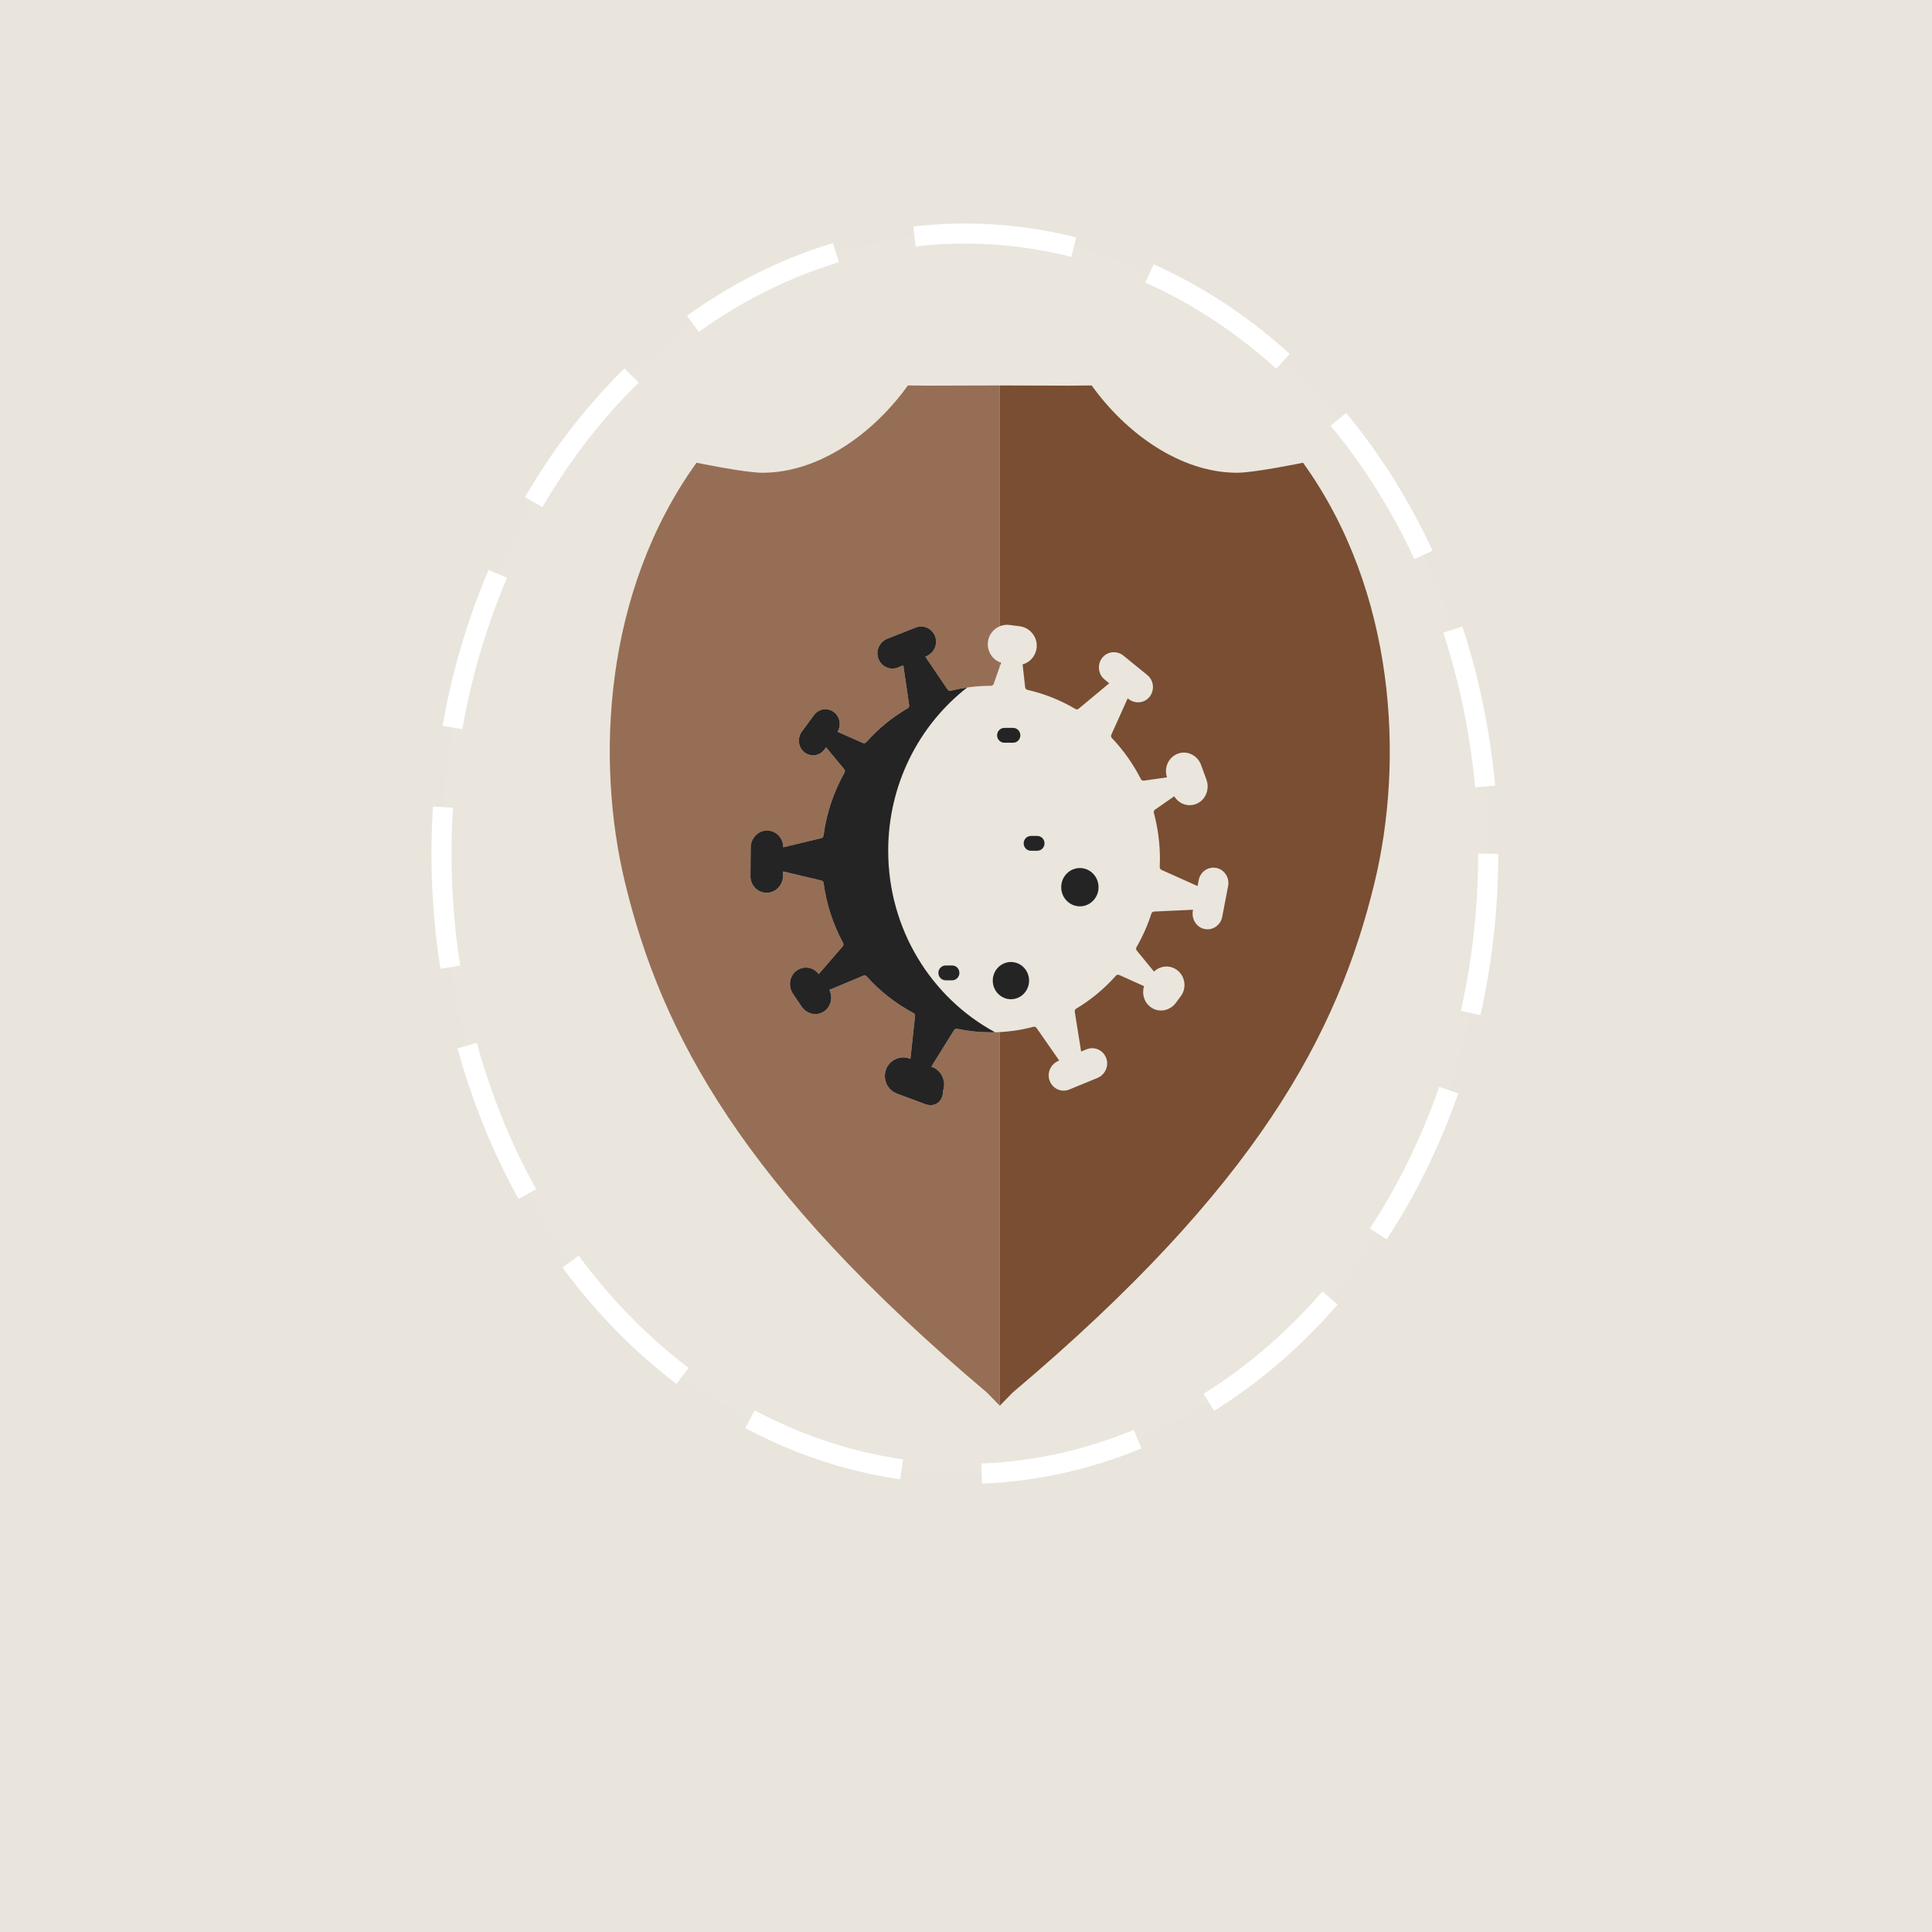
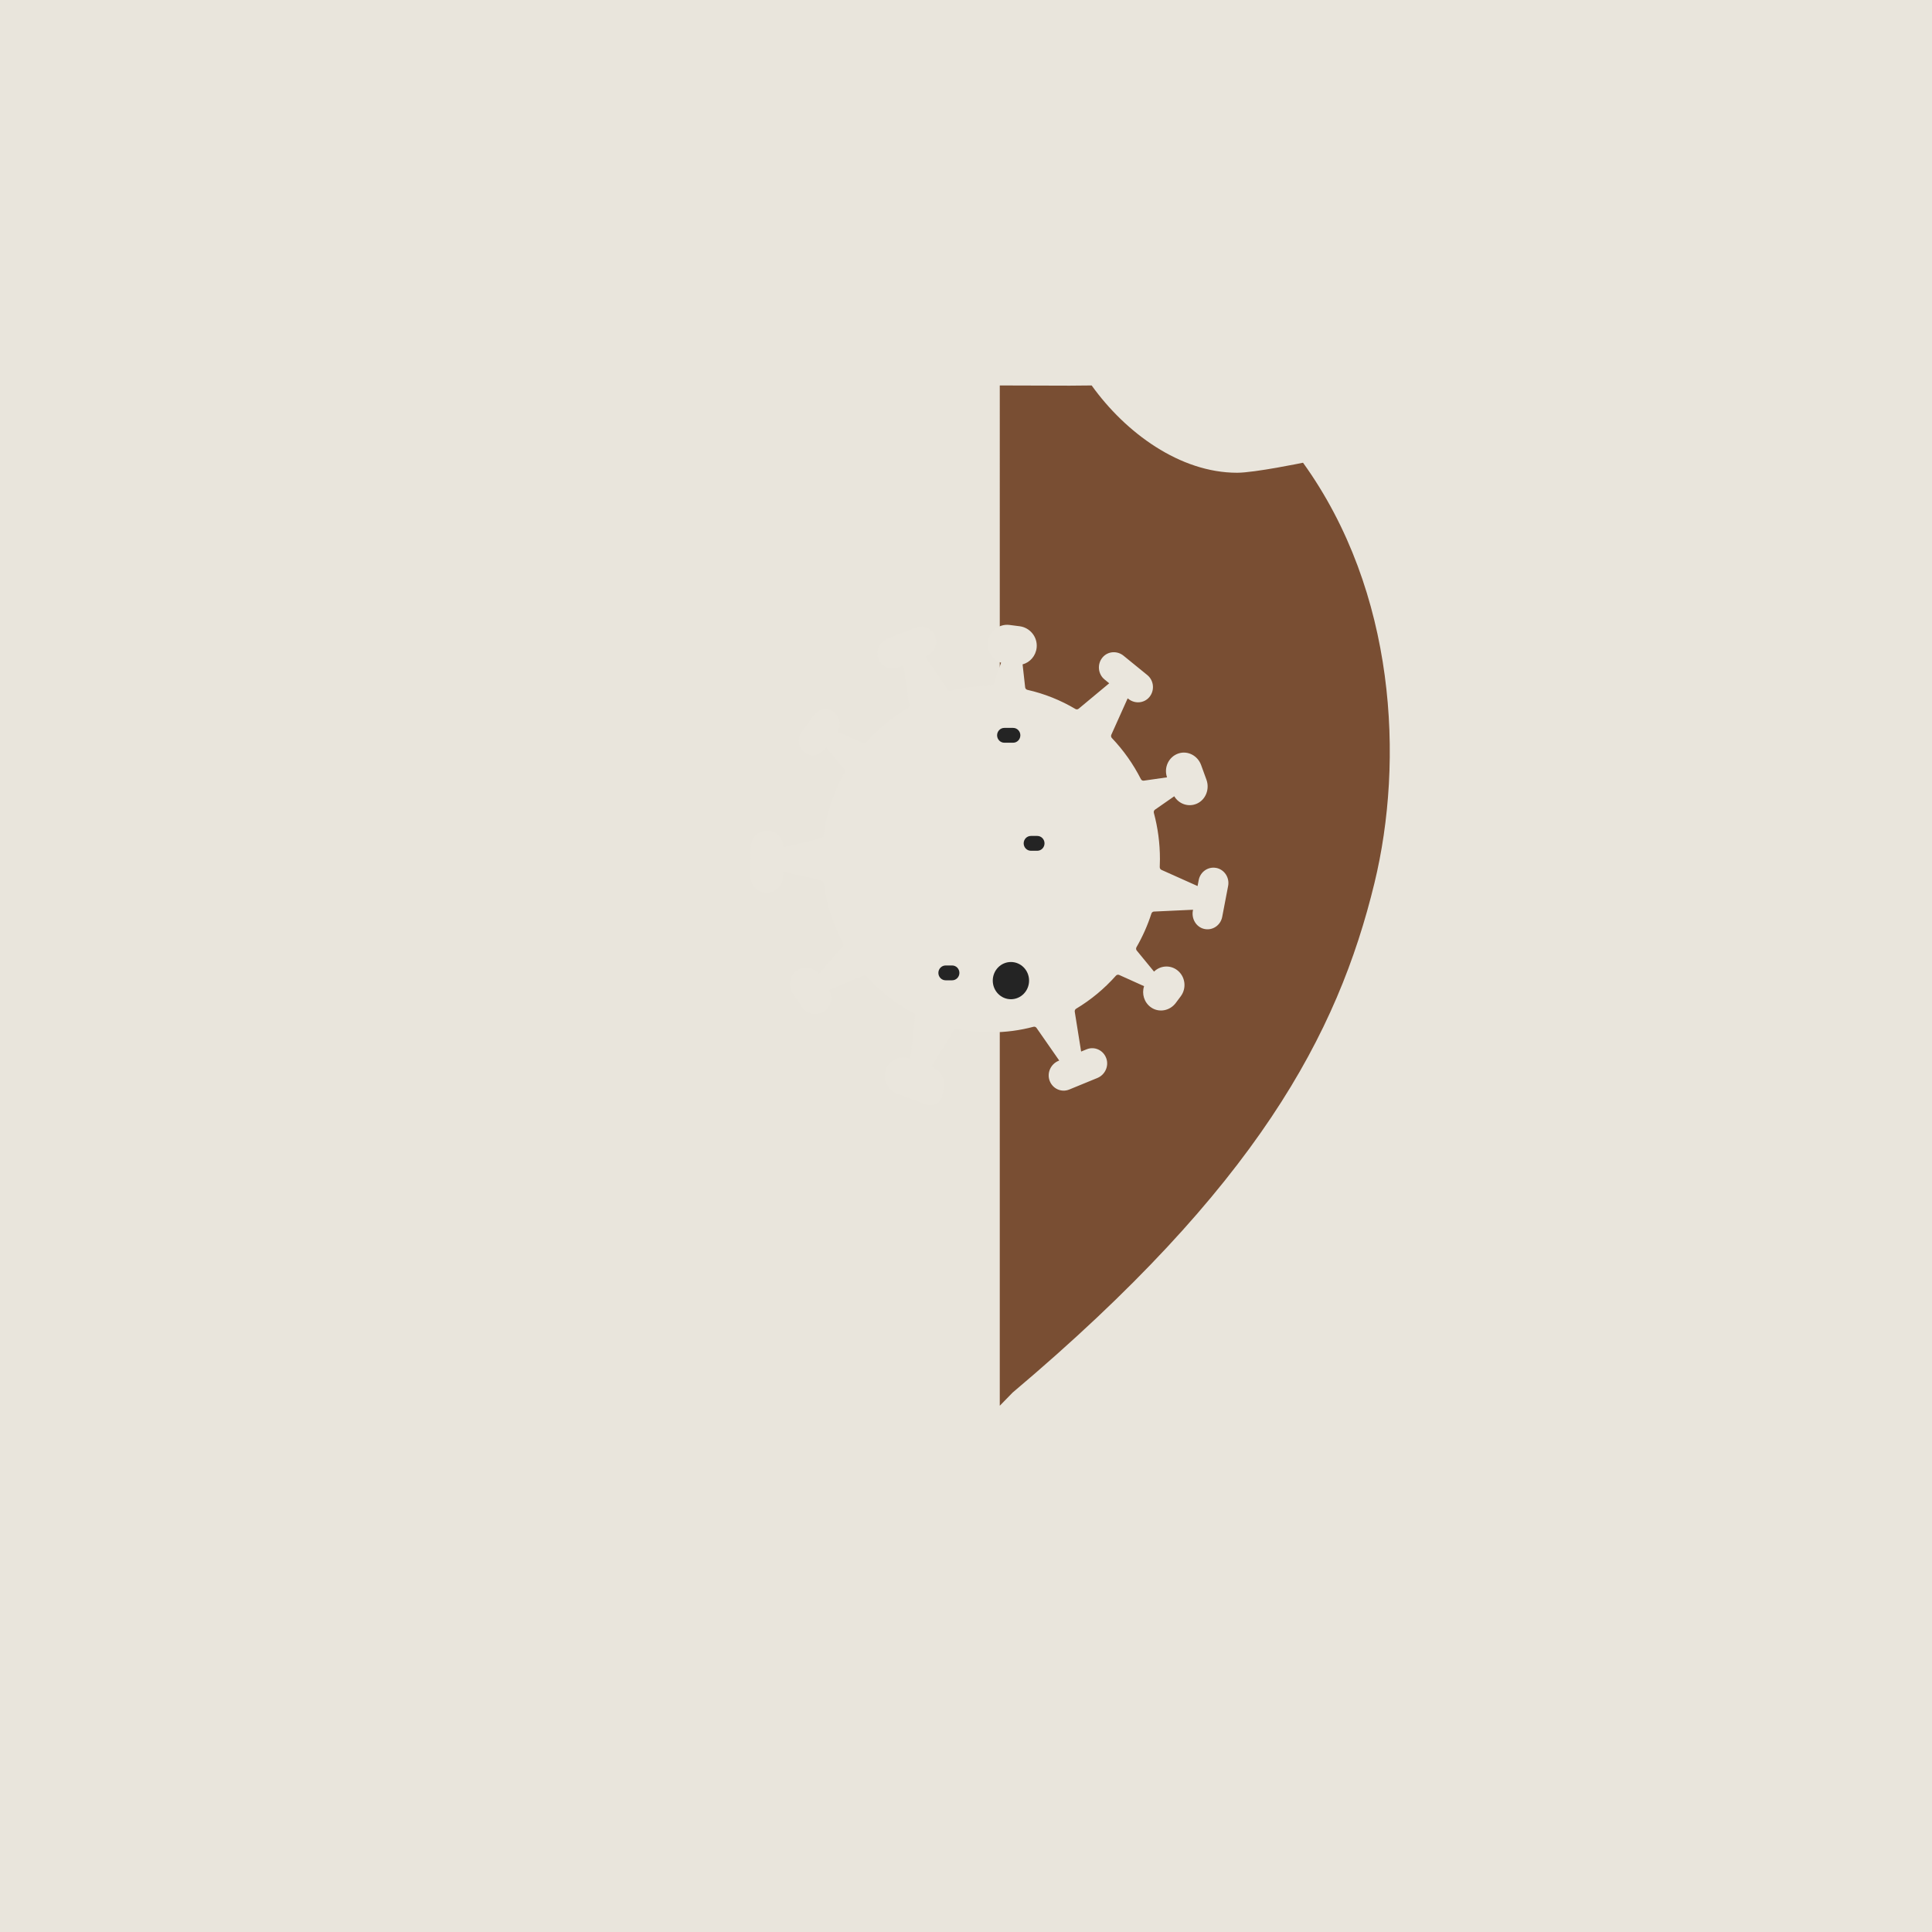
<svg xmlns="http://www.w3.org/2000/svg" xmlns:ns1="http://www.inkscape.org/namespaces/inkscape" xmlns:ns2="http://sodipodi.sourceforge.net/DTD/sodipodi-0.dtd" width="400" height="400" viewBox="0 0 105.833 105.833" version="1.1" id="svg1123" ns1:version="0.92.4 (5da689c313, 2019-01-14)" ns2:docname="av.svg">
  <defs id="defs1117" />
  <ns2:namedview id="base" pagecolor="#ffffff" bordercolor="#666666" borderopacity="1.0" ns1:pageopacity="0.0" ns1:pageshadow="2" ns1:zoom="0.70710678" ns1:cx="-68.254124" ns1:cy="-51.192608" ns1:document-units="px" ns1:current-layer="layer1" showgrid="true" units="px" showguides="true" ns1:guide-bbox="true" ns1:window-width="2560" ns1:window-height="1377" ns1:window-x="1912" ns1:window-y="-8" ns1:window-maximized="1">
    <ns2:guide position="-13.758,0" orientation="0,1" id="guide1690" ns1:locked="false" ns1:label="" ns1:color="rgb(0,0,255)" />
    <ns2:guide position="-14.552,105.833" orientation="0,1" id="guide1809" ns1:locked="false" ns1:label="" ns1:color="rgb(0,0,255)" />
    <ns2:guide position="0,0" orientation="1,0" id="guide1811" ns1:locked="false" ns1:label="" ns1:color="rgb(0,0,255)" />
    <ns2:guide position="105.833,0" orientation="1,0" id="guide1813" ns1:locked="false" ns1:label="" ns1:color="rgb(0,0,255)" />
    <ns2:guide position="52.917,0" orientation="1,0" id="guide1815" ns1:locked="false" ns1:label="" ns1:color="rgb(0,0,255)" />
    <ns2:guide position="0,52.917" orientation="0,1" id="guide1817" ns1:locked="false" ns1:label="" ns1:color="rgb(0,0,255)" />
    <ns1:grid type="xygrid" id="grid1869" />
  </ns2:namedview>
  <g ns1:label="Layer 1" ns1:groupmode="layer" id="layer1" transform="translate(0,-191.167)">
    <rect style="fill:#e9e5dc;fill-opacity:1;stroke:none;stroke-width:1;stroke-linecap:butt;stroke-linejoin:miter;stroke-miterlimit:4;stroke-dasharray:none;stroke-opacity:1" id="rect1867" width="105.833" height="105.833" x="7.7209465e-09" y="191.167" />
-     <ellipse style="fill:#eae6dd;fill-opacity:1;stroke:#ffffff;stroke-width:1.099;stroke-linecap:butt;stroke-linejoin:miter;stroke-miterlimit:4;stroke-dasharray:8.793, 4.397;stroke-dashoffset:0;stroke-opacity:1" id="path1015-9" cx="52.854" cy="237.933" rx="28.669" ry="33.971" ns1:export-xdpi="96" ns1:export-ydpi="96" />
    <g transform="matrix(0.079,0,0,0.081,463.592,-55.361)" id="g5014" ns1:export-xdpi="96" ns1:export-ydpi="96">
-       <path ns1:export-ydpi="96" ns1:export-xdpi="96" ns1:connector-curvature="0" style="fill:#966e55;fill-opacity:1;stroke-width:1.274" d="m -5175.001,3304.237 -48.4,0.134 v 0 c -6.087,0 -8.947,-0.134 -15.319,-0.134 -23.477,31.993 -61.239,59.031 -100.86,59.031 -12.083,0 -45.698,-6.78 -45.698,-6.78 -64.461,87.333 -70.105,201.506 -49.522,284.265 25.426,102.235 81.676,205.36 250.879,344.563 l 8.921,8.921 z" id="path989-9" ns2:nodetypes="ccscscsccc" />
      <path ns1:export-ydpi="96" ns1:export-xdpi="96" ns2:nodetypes="ccscscsccc" id="path4882" d="m -5175.002,3304.237 48.4,0.134 v 0 c 6.087,0 8.947,-0.134 15.319,-0.134 23.477,31.993 61.239,59.031 100.86,59.031 12.083,0 45.698,-6.78 45.698,-6.78 64.461,87.333 70.105,201.506 49.522,284.265 -25.426,102.235 -81.676,205.36 -250.879,344.563 l -8.921,8.921 z" style="fill:#794e33;fill-opacity:1;stroke-width:1.274" ns1:connector-curvature="0" />
    </g>
    <g id="g5023" transform="matrix(0.079,0,0,0.081,462.997,-52.331)" ns1:export-xdpi="96" ns1:export-ydpi="96">
      <path ns1:export-ydpi="96" ns1:export-xdpi="96" style="fill:#eae6dd;fill-opacity:1;stroke-width:0.668" ns1:connector-curvature="0" d="m -5017.332,3593.108 c 5.633,1.109 9.302,6.569 8.199,12.195 l -4.11,20.93 c -1.136,5.794 -6.883,9.509 -12.683,8.086 -5.433,-1.33 -8.727,-6.883 -7.651,-12.369 l 0.114,-0.561 -27.091,1.236 c -0.815,0.033 -1.524,0.575 -1.778,1.357 -2.646,7.992 -6.128,15.61 -10.344,22.734 -0.428,0.722 -0.361,1.637 0.18,2.279 l 11.982,14.234 c 2.379,-2.265 5.486,-3.442 8.627,-3.442 2.646,0 5.319,0.835 7.585,2.573 5.486,4.197 6.529,12.049 2.332,17.541 l -3.475,4.537 c -4.076,5.332 -11.674,6.763 -17.207,2.947 -4.764,-3.281 -6.489,-9.182 -4.764,-14.307 l -17.261,-7.585 c -0.782,-0.341 -1.684,-0.14 -2.252,0.488 -7.992,8.774 -17.294,16.325 -27.599,22.353 -0.708,0.414 -1.089,1.216 -0.956,2.025 l 4.417,26.944 3.822,-1.53 c 5.486,-2.192 11.728,0.615 13.686,6.261 1.831,5.286 -1.042,11.066 -6.235,13.138 l -19.533,7.819 c -5.48,2.192 -11.721,-0.615 -13.679,-6.261 -1.831,-5.286 1.042,-11.066 6.235,-13.145 l 0.528,-0.207 -15.757,-22.079 c -0.474,-0.668 -1.31,-0.962 -2.105,-0.755 -9.416,2.439 -19.292,3.749 -29.477,3.749 -8.059,0 -15.918,-0.822 -23.516,-2.372 -0.802,-0.16 -1.624,0.18 -2.065,0.869 l -15.764,24.732 0.555,0.201 c 5.132,1.871 8.313,6.716 8.313,11.875 0,1.444 -0.247,2.907 -0.768,4.337 0,7.397 -5.687,11.38 -12.636,8.841 l -19.372,-7.063 c -6.482,-2.359 -9.863,-9.476 -7.625,-15.978 2.299,-6.702 9.937,-10.084 16.593,-7.658 l 0.448,0.16 3.208,-28.982 c 0.093,-0.815 -0.334,-1.59 -1.062,-1.971 -12.269,-6.335 -23.275,-14.775 -32.544,-24.845 -0.561,-0.608 -1.437,-0.809 -2.198,-0.495 l -23.643,9.696 c 2.673,4.998 1.169,11.333 -3.709,14.541 -5.092,3.348 -11.968,1.791 -15.443,-3.208 l -6.054,-8.721 c -3.388,-4.872 -2.599,-11.661 2.065,-15.336 4.972,-3.916 12.062,-2.9 15.784,2.025 l 16.653,-18.818 c 0.555,-0.628 0.648,-1.537 0.241,-2.265 -6.836,-12.322 -11.514,-26.008 -13.525,-40.543 -0.114,-0.815 -0.708,-1.477 -1.504,-1.657 l -26.61,-6.148 -0.027,3.121 c -0.027,3.121 -1.31,5.947 -3.375,7.986 -2.058,2.045 -4.892,3.301 -8.019,3.301 -6.215,0 -11.246,-5.072 -11.186,-11.287 l 0.174,-19.332 c 0.053,-6.322 5.279,-11.648 11.594,-11.48 6.128,0.16 11.019,5.199 10.986,11.347 l 26.416,-6.195 c 0.802,-0.187 1.397,-0.849 1.504,-1.664 2.071,-15.37 7.13,-29.797 14.568,-42.681 0.414,-0.722 0.341,-1.624 -0.201,-2.265 l -12.597,-14.795 -1.096,1.443 c -3.395,4.491 -9.877,5.272 -14.254,1.631 -4.103,-3.421 -4.604,-9.556 -1.383,-13.813 l 8.393,-11.093 c 1.951,-2.573 4.912,-3.929 7.912,-3.929 2.078,0 4.177,0.655 5.967,2.005 4.15,3.134 5.125,8.894 2.386,13.211 l 17.615,7.618 c 0.775,0.334 1.671,0.134 2.245,-0.488 8.313,-9.115 18.049,-16.907 28.861,-23.034 0.708,-0.408 1.103,-1.203 0.982,-2.011 l -4.056,-27.004 -3.849,1.484 c -5.506,2.118 -11.714,-0.775 -13.592,-6.442 -1.764,-5.313 1.19,-11.053 6.409,-13.057 l 19.633,-7.551 c 5.513,-2.118 11.714,0.768 13.592,6.442 1.764,5.306 -1.183,11.046 -6.409,13.057 l -0.528,0.201 15.45,22.279 c 0.468,0.675 1.296,0.982 2.092,0.788 8.968,-2.199 18.33,-3.361 27.973,-3.361 h 0.013 c 0.842,0 1.597,-0.515 1.878,-1.31 l 5.119,-14.314 c -5.927,-1.858 -9.877,-7.705 -9.122,-14.08 0.862,-7.224 7.779,-12.356 15.002,-11.447 l 7.03,0.882 c 7.164,0.902 12.536,7.317 11.754,14.501 -0.615,5.593 -4.638,9.95 -9.743,11.287 l 1.778,15.517 c 0.093,0.835 0.715,1.517 1.544,1.697 11.882,2.613 23.088,7.03 33.312,12.944 0.715,0.408 1.597,0.347 2.232,-0.174 l 21.203,-17.207 -3.221,-2.559 c -4.631,-3.675 -5.286,-10.485 -1.357,-14.982 3.675,-4.217 10.124,-4.591 14.501,-1.109 l 16.472,13.078 c 4.631,3.669 5.286,10.485 1.357,14.982 -3.675,4.21 -10.124,4.584 -14.501,1.109 l -0.448,-0.354 -11.354,24.652 c -0.347,0.742 -0.187,1.617 0.388,2.205 7.992,8.186 14.795,17.541 20.128,27.779 0.388,0.742 1.196,1.163 2.025,1.049 l 16.098,-2.252 c -2.366,-6.602 1.143,-13.92 7.892,-16.131 6.435,-2.112 13.372,1.464 15.737,7.812 l 3.709,9.944 c 2.339,6.288 -0.468,13.485 -6.616,16.158 -5.894,2.559 -12.543,0.247 -15.71,-4.979 l -13.358,9.062 c -0.702,0.474 -1.016,1.343 -0.789,2.158 2.747,9.957 4.217,20.435 4.217,31.261 0,1.811 -0.04,3.609 -0.127,5.393 -0.033,0.822 0.428,1.577 1.176,1.905 l 25.046,10.939 0.789,-4.043 c 1.109,-5.633 6.569,-9.302 12.195,-8.199 z" id="path4886" />
-       <circle ns1:export-ydpi="96" ns1:export-xdpi="96" style="fill:#242424;fill-opacity:1;stroke-width:0.668" cx="-5111.928" cy="3606.142" r="12.947" id="circle4895" />
      <circle ns1:export-ydpi="96" ns1:export-xdpi="96" style="fill:#242424;fill-opacity:1;stroke-width:0.668" cx="-5159.742" cy="3669.323" r="12.587" id="circle4897" />
-       <path ns1:export-ydpi="96" ns1:export-xdpi="96" id="path4899" d="m -5244.84,3581.502 c 0,-45.045 21.489,-85.081 54.76,-110.413 -3.885,0.548 -7.72,1.288 -11.474,2.209 -0.795,0.194 -1.624,-0.114 -2.092,-0.788 l -15.45,-22.279 0.528,-0.201 c 5.226,-2.011 8.173,-7.752 6.408,-13.057 -1.878,-5.673 -8.079,-8.56 -13.592,-6.442 l -19.633,7.551 c -5.219,2.005 -8.173,7.745 -6.408,13.057 1.878,5.667 8.086,8.56 13.592,6.442 l 3.849,-1.484 4.056,27.004 c 0.12,0.808 -0.274,1.604 -0.982,2.011 -10.812,6.128 -20.549,13.92 -28.862,23.034 -0.575,0.622 -1.47,0.822 -2.245,0.488 l -17.615,-7.618 c 2.74,-4.317 1.764,-10.077 -2.386,-13.211 -1.791,-1.35 -3.889,-2.005 -5.967,-2.005 -3,0 -5.961,1.357 -7.912,3.929 l -8.393,11.093 c -3.221,4.257 -2.72,10.391 1.383,13.813 4.377,3.642 10.859,2.86 14.254,-1.631 l 1.096,-1.443 12.597,14.795 c 0.541,0.642 0.615,1.544 0.201,2.265 -7.438,12.884 -12.496,27.311 -14.568,42.681 -0.106,0.815 -0.702,1.477 -1.504,1.664 l -26.416,6.195 c 0.033,-6.148 -4.858,-11.186 -10.986,-11.347 -6.315,-0.167 -11.541,5.159 -11.594,11.48 l -0.174,19.332 c -0.06,6.215 4.972,11.287 11.187,11.287 3.127,0 5.961,-1.256 8.019,-3.301 2.065,-2.038 3.348,-4.865 3.375,-7.986 l 0.027,-3.121 26.61,6.148 c 0.795,0.18 1.39,0.842 1.504,1.657 2.011,14.534 6.689,28.22 13.525,40.543 0.408,0.728 0.314,1.637 -0.241,2.265 l -16.653,18.818 c -3.722,-4.925 -10.812,-5.941 -15.784,-2.025 -4.664,3.675 -5.453,10.465 -2.065,15.336 l 6.054,8.721 c 3.475,4.998 10.351,6.556 15.443,3.208 4.878,-3.208 6.382,-9.543 3.709,-14.541 l 23.643,-9.696 c 0.762,-0.314 1.637,-0.114 2.199,0.495 9.269,10.07 20.275,18.51 32.544,24.845 0.729,0.381 1.156,1.156 1.063,1.971 l -3.208,28.982 -0.448,-0.16 c -6.656,-2.426 -14.294,0.956 -16.593,7.658 -2.239,6.502 1.143,13.619 7.625,15.978 l 19.372,7.063 c 6.95,2.539 12.636,-1.443 12.636,-8.841 0.521,-1.43 0.768,-2.893 0.768,-4.337 0,-5.159 -3.181,-10.004 -8.313,-11.875 l -0.555,-0.201 15.764,-24.732 c 0.441,-0.688 1.263,-1.029 2.065,-0.869 7.598,1.55 15.457,2.372 23.516,2.372 0.948,0 1.912,-0.013 2.855,-0.033 -44.056,-23.232 -74.114,-69.488 -74.114,-122.755 z" ns1:connector-curvature="0" style="fill:#242424;fill-opacity:1;stroke-width:0.668" />
      <path ns1:export-ydpi="96" ns1:export-xdpi="96" id="path4905" d="m -5141.459,3581.502 h -4.431 c -2.768,0 -5.012,-2.244 -5.012,-5.012 0,-2.768 2.243,-5.012 5.012,-5.012 h 4.431 c 2.768,0 5.012,2.244 5.012,5.012 0,2.768 -2.243,5.012 -5.012,5.012 z" ns1:connector-curvature="0" style="fill:#242424;fill-opacity:1;stroke-width:0.668" />
      <path ns1:export-ydpi="96" ns1:export-xdpi="96" id="path4909" d="m -5200.483,3669.109 h -4.552 c -2.769,0 -5.012,-2.244 -5.012,-5.012 0,-2.768 2.243,-5.012 5.012,-5.012 h 4.552 c 2.768,0 5.012,2.244 5.012,5.012 0,2.768 -2.243,5.012 -5.012,5.012 z" ns1:connector-curvature="0" style="fill:#242424;fill-opacity:1;stroke-width:0.668" />
      <path ns1:export-ydpi="96" ns1:export-xdpi="96" id="path4917" d="m -5158.216,3508.437 h -6.102 c -2.768,0 -5.012,-2.244 -5.012,-5.012 0,-2.768 2.243,-5.012 5.012,-5.012 h 6.102 c 2.768,0 5.012,2.244 5.012,5.012 0,2.768 -2.243,5.012 -5.012,5.012 z" ns1:connector-curvature="0" style="fill:#242424;fill-opacity:1;stroke-width:0.668" />
    </g>
  </g>
</svg>